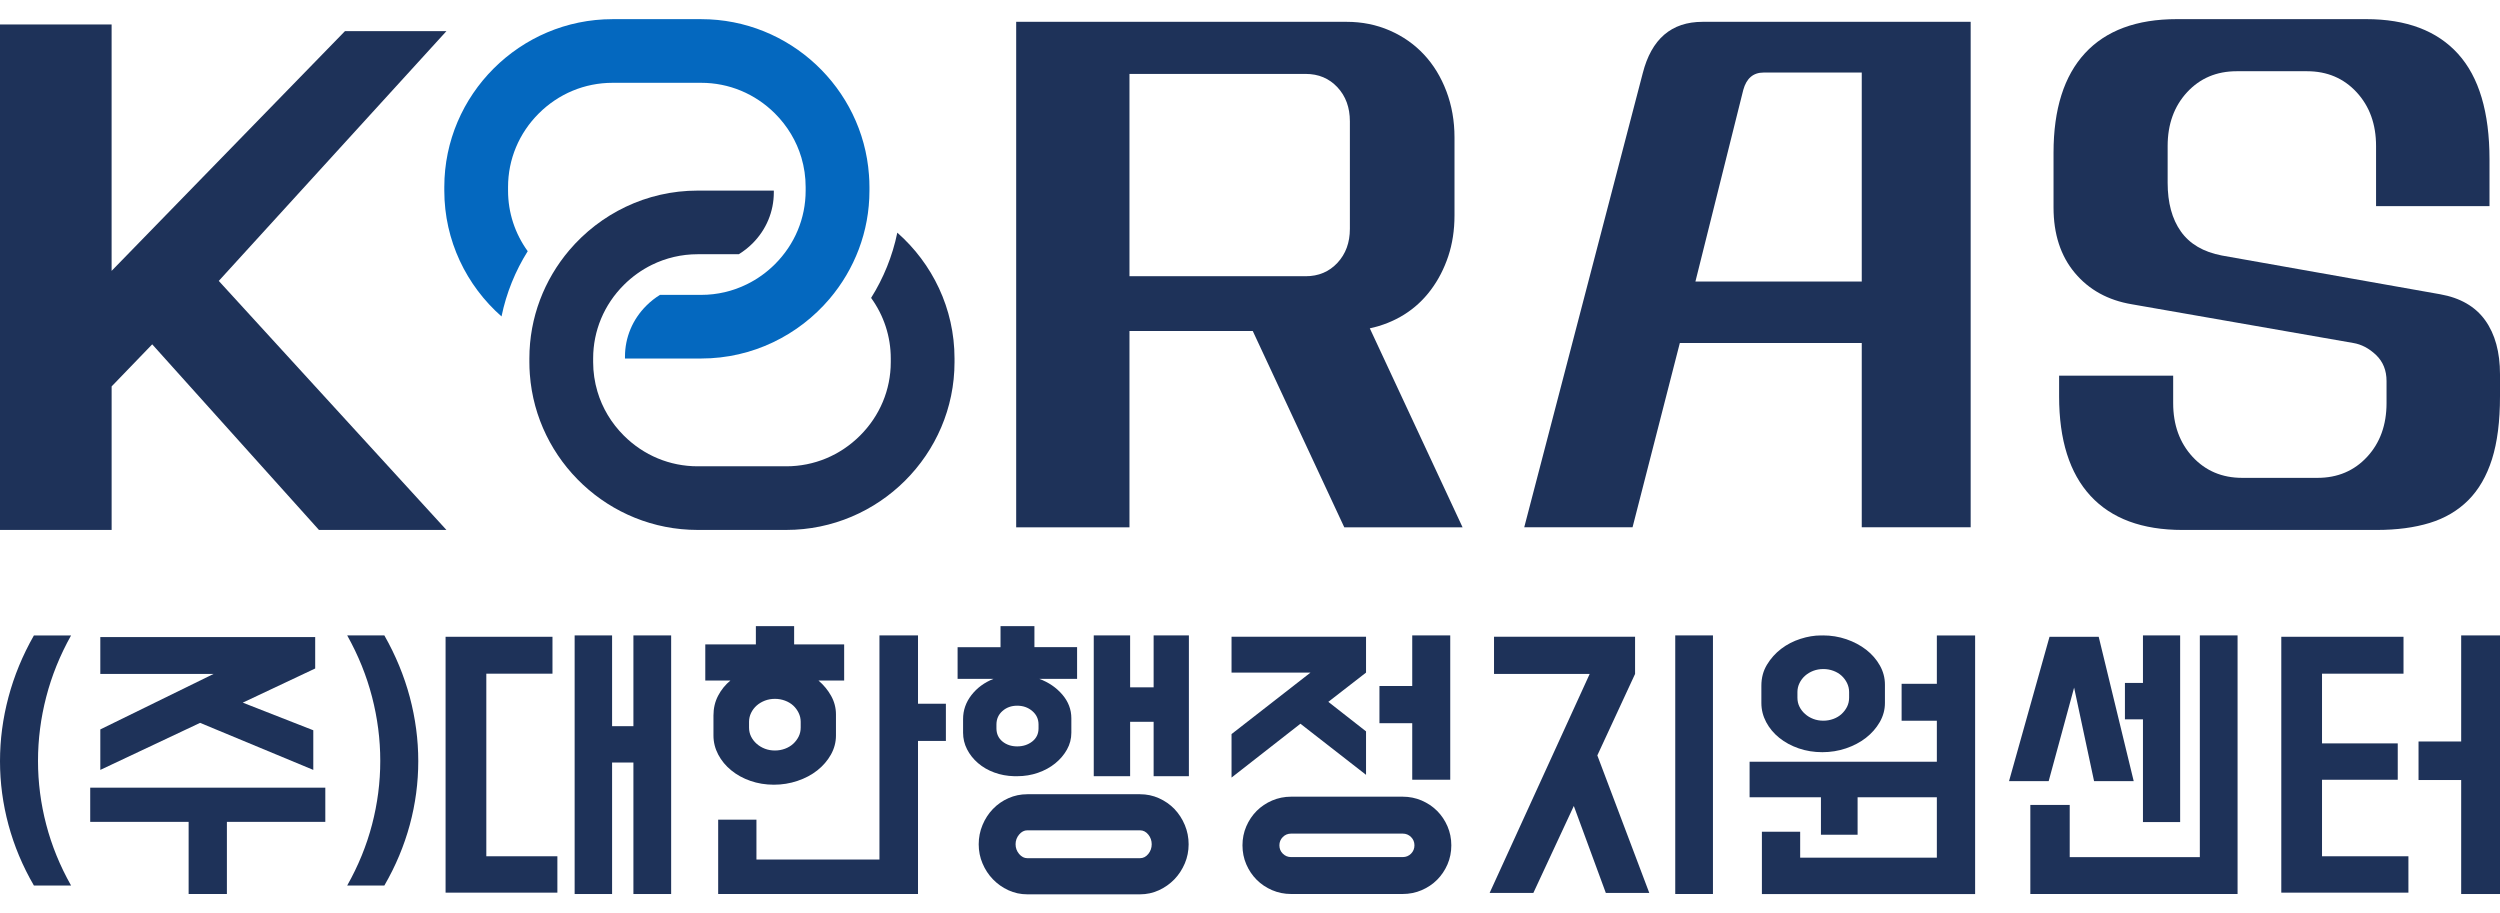
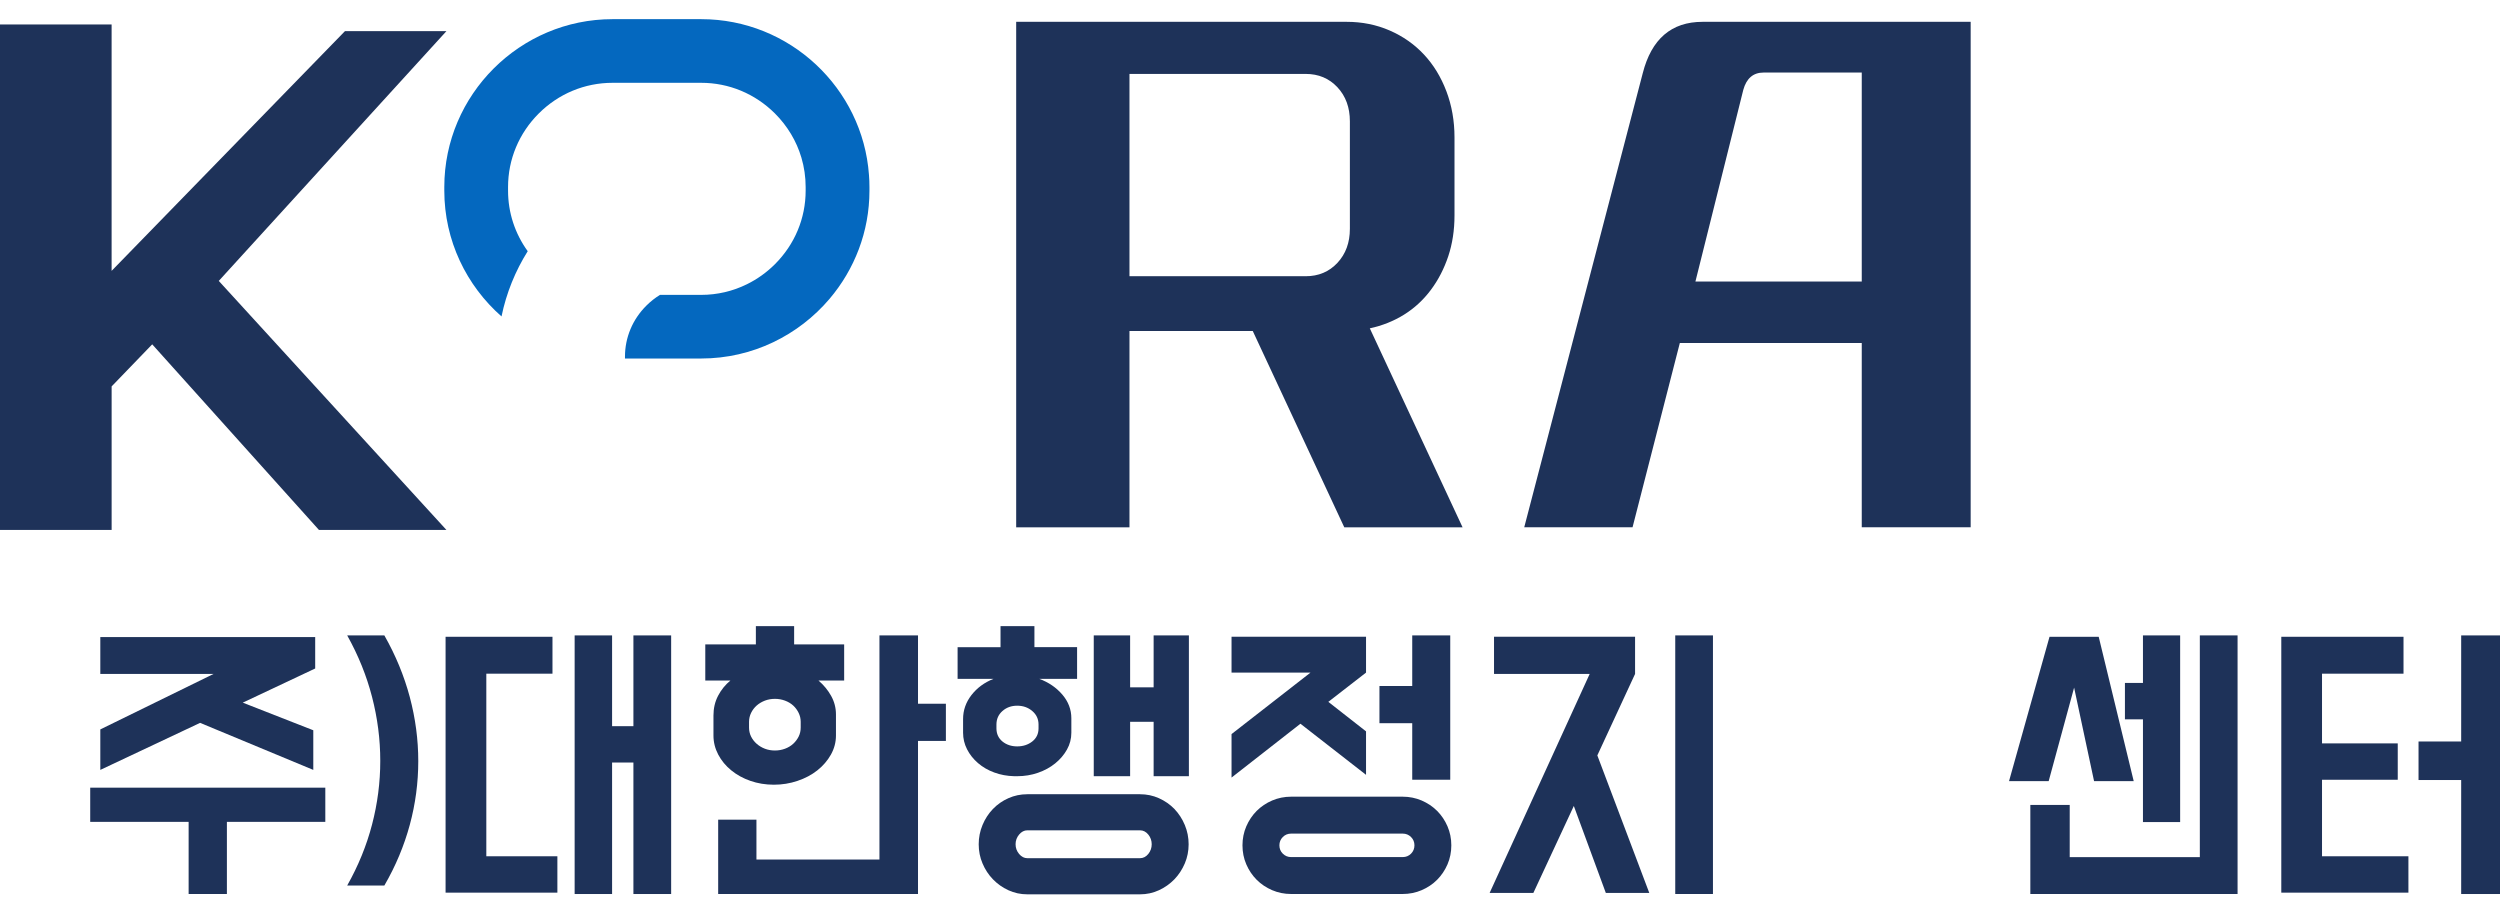
<svg xmlns="http://www.w3.org/2000/svg" width="104" height="38" viewBox="0 0 104 38" fill="none">
-   <path d="M2.957 26.433C2.495 27.26 2.15 28.112 1.923 28.992C1.695 29.871 1.581 30.758 1.581 31.654C1.581 32.549 1.695 33.431 1.923 34.303C2.15 35.175 2.495 36.021 2.957 36.839H1.411C0.94 36.028 0.588 35.187 0.353 34.315C0.118 33.443 0 32.56 0 31.665C0 30.771 0.117 29.882 0.353 28.998C0.588 28.115 0.94 27.261 1.411 26.434H2.957V26.433Z" fill="#1E3259" />
  <path d="M13.533 32.767V34.189H9.439V37.191H7.847V34.189H3.753V32.767H13.533ZM8.882 28.037H4.173V26.502H13.112V27.809L10.099 29.23L13.033 30.379V32.028L8.324 30.071L4.173 32.028V30.344L8.882 28.037Z" fill="#1E3259" />
  <path d="M15.989 26.433C16.459 27.26 16.811 28.114 17.047 28.997C17.282 29.881 17.4 30.77 17.4 31.664C17.4 32.559 17.283 33.442 17.047 34.314C16.811 35.186 16.459 36.027 15.989 36.838H14.443C14.905 36.02 15.25 35.174 15.477 34.302C15.705 33.43 15.819 32.548 15.819 31.652C15.819 30.758 15.705 29.871 15.477 28.991C15.25 28.112 14.905 27.259 14.443 26.432H15.989V26.433Z" fill="#1E3259" />
  <path d="M18.537 26.49H22.983V28.025H20.231V35.621H23.187V37.134H18.536V26.49H18.537ZM23.905 26.433H25.463V30.209H26.35V26.433H27.92V37.191H26.35V31.721H25.463V37.191H23.905V26.433Z" fill="#1E3259" />
  <path d="M33.037 26.808H35.117V28.309H34.048C34.268 28.499 34.445 28.713 34.577 28.952C34.709 29.191 34.776 29.447 34.776 29.72V30.596C34.776 30.877 34.706 31.141 34.566 31.392C34.425 31.642 34.237 31.86 34.003 32.046C33.768 32.232 33.493 32.378 33.178 32.484C32.863 32.591 32.535 32.644 32.194 32.644C31.846 32.644 31.519 32.59 31.216 32.484C30.913 32.379 30.647 32.232 30.42 32.046C30.192 31.86 30.012 31.643 29.879 31.392C29.747 31.141 29.68 30.877 29.68 30.596V29.765C29.68 29.462 29.744 29.188 29.874 28.941C30.003 28.694 30.174 28.484 30.386 28.309H29.34V26.808H31.444V26.046H33.036V26.808H33.037ZM31.468 35.758H36.585V26.433H38.189V29.276H39.349V30.822H38.189V37.191H29.876V34.098H31.468V35.758ZM33.309 30.027C33.309 29.898 33.281 29.774 33.224 29.657C33.167 29.54 33.092 29.437 32.997 29.35C32.901 29.263 32.788 29.195 32.655 29.146C32.523 29.097 32.384 29.072 32.24 29.072C32.088 29.072 31.949 29.097 31.82 29.146C31.691 29.196 31.577 29.263 31.478 29.35C31.38 29.437 31.302 29.54 31.245 29.657C31.189 29.774 31.16 29.898 31.16 30.027V30.266C31.16 30.402 31.189 30.527 31.245 30.641C31.302 30.755 31.38 30.855 31.478 30.942C31.577 31.029 31.691 31.098 31.82 31.147C31.949 31.197 32.089 31.221 32.24 31.221C32.384 31.221 32.523 31.196 32.655 31.147C32.788 31.098 32.901 31.029 32.997 30.942C33.091 30.855 33.167 30.755 33.224 30.641C33.281 30.527 33.309 30.402 33.309 30.266V30.027Z" fill="#1E3259" />
  <path d="M43.033 26.922H44.807V28.241H43.237C43.624 28.385 43.942 28.603 44.193 28.895C44.442 29.187 44.568 29.515 44.568 29.879V30.482C44.568 30.732 44.507 30.965 44.386 31.181C44.265 31.398 44.101 31.59 43.897 31.756C43.692 31.923 43.453 32.053 43.18 32.148C42.907 32.243 42.619 32.29 42.316 32.29H42.191C41.895 32.283 41.618 32.231 41.361 32.136C41.103 32.042 40.877 31.91 40.684 31.744C40.491 31.577 40.339 31.386 40.229 31.17C40.119 30.954 40.064 30.725 40.064 30.482V29.913C40.064 29.549 40.179 29.218 40.41 28.918C40.642 28.619 40.946 28.393 41.326 28.242H39.836V26.923H41.622V26.047H43.032V26.922H43.033ZM47.423 33.04C47.703 33.04 47.967 33.095 48.213 33.206C48.459 33.316 48.673 33.465 48.856 33.654C49.038 33.844 49.182 34.066 49.288 34.32C49.394 34.574 49.447 34.841 49.447 35.122C49.447 35.402 49.394 35.668 49.288 35.918C49.181 36.168 49.038 36.389 48.856 36.578C48.673 36.767 48.459 36.919 48.213 37.033C47.967 37.147 47.703 37.204 47.423 37.204H42.737C42.457 37.204 42.194 37.147 41.947 37.033C41.701 36.919 41.487 36.767 41.305 36.578C41.122 36.389 40.978 36.168 40.873 35.918C40.766 35.669 40.714 35.403 40.714 35.122C40.714 34.842 40.767 34.574 40.873 34.32C40.978 34.066 41.122 33.845 41.305 33.654C41.487 33.465 41.701 33.315 41.947 33.206C42.194 33.095 42.458 33.04 42.737 33.04H47.423ZM43.203 30.141C43.203 29.913 43.116 29.726 42.942 29.578C42.768 29.43 42.559 29.357 42.316 29.357C42.074 29.357 41.869 29.43 41.702 29.578C41.535 29.726 41.452 29.913 41.452 30.141V30.3C41.452 30.527 41.536 30.709 41.702 30.846C41.869 30.982 42.074 31.05 42.316 31.05C42.559 31.05 42.767 30.982 42.942 30.846C43.116 30.709 43.203 30.527 43.203 30.3V30.141ZM42.737 34.541C42.608 34.541 42.494 34.6 42.395 34.718C42.297 34.835 42.248 34.97 42.248 35.121C42.248 35.273 42.297 35.407 42.395 35.525C42.494 35.642 42.608 35.701 42.737 35.701H47.422C47.559 35.701 47.673 35.642 47.769 35.525C47.864 35.407 47.911 35.272 47.911 35.121C47.911 34.969 47.864 34.835 47.769 34.718C47.673 34.6 47.558 34.541 47.422 34.541H42.737ZM45.5 32.29V26.433H47.013V28.594H47.991V26.433H49.458V32.29H47.991V30.027H47.013V32.29H45.5Z" fill="#1E3259" />
  <path d="M56.827 26.49V27.98L55.258 29.197L56.827 30.425V32.233L54.098 30.107L51.232 32.347V30.538L54.518 27.979H51.232V26.489H56.827V26.49ZM58.351 33.142C58.631 33.142 58.895 33.196 59.141 33.301C59.387 33.408 59.602 33.551 59.784 33.733C59.966 33.916 60.11 34.13 60.216 34.376C60.322 34.622 60.375 34.886 60.375 35.166C60.375 35.446 60.322 35.71 60.216 35.957C60.109 36.203 59.965 36.417 59.784 36.599C59.602 36.782 59.387 36.925 59.141 37.031C58.895 37.137 58.631 37.19 58.351 37.19H53.711C53.43 37.19 53.167 37.137 52.921 37.031C52.675 36.925 52.46 36.782 52.278 36.599C52.096 36.417 51.952 36.203 51.846 35.957C51.739 35.71 51.687 35.446 51.687 35.166C51.687 34.886 51.74 34.622 51.846 34.376C51.952 34.13 52.097 33.916 52.278 33.733C52.46 33.551 52.675 33.407 52.921 33.301C53.167 33.196 53.431 33.142 53.711 33.142H58.351ZM53.712 34.678C53.575 34.678 53.459 34.725 53.365 34.82C53.27 34.915 53.223 35.03 53.223 35.166C53.223 35.303 53.27 35.419 53.365 35.513C53.46 35.607 53.576 35.655 53.712 35.655H58.352C58.489 35.655 58.604 35.608 58.699 35.513C58.793 35.418 58.841 35.302 58.841 35.166C58.841 35.03 58.794 34.915 58.699 34.82C58.603 34.725 58.488 34.678 58.352 34.678H53.712ZM58.749 28.537V26.433H60.33V32.438H58.749V30.084H57.385V28.537H58.749Z" fill="#1E3259" />
  <path d="M66.449 31.425L68.61 37.145H66.802L65.471 33.528L63.788 37.145H61.969L66.131 28.036H62.151V26.489H68.019V28.036L66.449 31.425ZM71.259 37.191H69.69V26.433H71.259V37.191Z" fill="#1E3259" />
-   <path d="M75.751 33.166H72.783V31.687H80.573V29.982H79.107V28.446H80.573V26.434H82.165V37.192H73.295V34.599H74.887V35.679H80.573V33.166H77.276V34.725H75.751V33.166ZM75.831 26.433C76.173 26.433 76.498 26.486 76.809 26.592C77.12 26.699 77.395 26.845 77.634 27.03C77.873 27.216 78.062 27.434 78.203 27.685C78.343 27.934 78.413 28.2 78.413 28.481V29.243C78.413 29.524 78.341 29.789 78.198 30.039C78.053 30.289 77.862 30.508 77.623 30.694C77.384 30.879 77.108 31.025 76.793 31.132C76.478 31.238 76.15 31.291 75.809 31.291C75.461 31.291 75.133 31.238 74.825 31.132C74.518 31.026 74.249 30.879 74.018 30.694C73.787 30.508 73.605 30.29 73.472 30.039C73.34 29.789 73.273 29.524 73.273 29.243V28.526C73.273 28.2 73.35 27.909 73.506 27.651C73.662 27.393 73.859 27.174 74.097 26.991C74.336 26.809 74.603 26.671 74.899 26.576C75.195 26.481 75.479 26.434 75.752 26.434H75.831V26.433ZM76.923 28.787C76.923 28.658 76.894 28.535 76.838 28.417C76.781 28.3 76.705 28.198 76.61 28.11C76.515 28.023 76.401 27.955 76.269 27.906C76.136 27.857 75.998 27.832 75.853 27.832C75.701 27.832 75.562 27.857 75.433 27.906C75.304 27.956 75.19 28.023 75.092 28.11C74.993 28.198 74.916 28.3 74.859 28.417C74.802 28.534 74.773 28.658 74.773 28.787V29.026C74.773 29.163 74.802 29.287 74.859 29.401C74.916 29.515 74.993 29.615 75.092 29.702C75.19 29.79 75.304 29.858 75.433 29.907C75.562 29.957 75.702 29.981 75.853 29.981C75.998 29.981 76.136 29.956 76.269 29.907C76.401 29.858 76.515 29.79 76.61 29.702C76.704 29.615 76.781 29.515 76.838 29.401C76.894 29.287 76.923 29.162 76.923 29.026V28.787Z" fill="#1E3259" />
  <path d="M87.306 26.49L88.762 32.494H87.113L86.283 28.605L85.225 32.494H83.576L85.26 26.49H87.306ZM86.1 35.656H91.513V26.433H93.083V37.191H84.462V33.484H86.1V35.656ZM89.147 29.924H88.397V28.411H89.147V26.432H90.694V34.199H89.147V29.924Z" fill="#1E3259" />
  <path d="M94.902 26.49H99.986V28.025H96.596V30.925H99.746V32.438H96.596V35.621H100.19V37.134H94.902V26.49ZM104 37.191H102.385V32.449H100.611V30.846H102.385V26.433H104V37.191Z" fill="#1E3259" />
  <path d="M4.643 1.019V11.268L14.35 1.296H18.571L9.101 11.686L18.572 22.046H13.269L6.332 14.324L4.644 16.074V22.046H0V1.019H4.643Z" fill="#1E3259" />
  <path d="M56.026 0.908C56.664 0.908 57.26 1.029 57.812 1.269C58.364 1.51 58.84 1.843 59.237 2.269C59.635 2.695 59.945 3.204 60.17 3.797C60.394 4.39 60.507 5.029 60.507 5.714V8.964C60.507 9.576 60.42 10.141 60.248 10.659C60.075 11.177 59.834 11.645 59.523 12.061C59.211 12.478 58.84 12.82 58.409 13.089C57.977 13.358 57.502 13.547 56.984 13.659L60.843 21.936H55.922L52.115 13.77H46.986V21.936H42.273V0.908H56.026ZM54.316 11.491C54.851 11.491 55.291 11.306 55.637 10.935C55.982 10.565 56.155 10.093 56.155 9.519V5.047C56.155 4.473 55.983 4.001 55.637 3.63C55.291 3.26 54.851 3.075 54.316 3.075H46.986V11.491H54.316Z" fill="#1E3259" />
  <path d="M81.979 21.935H77.449V14.268H69.881L67.914 21.935H63.408L68.338 3.046C68.702 1.62 69.532 0.908 70.827 0.908H81.98V21.935H81.979ZM77.449 11.713V3.018H73.366C72.934 3.018 72.652 3.26 72.52 3.741L70.529 11.713H77.449Z" fill="#1E3259" />
-   <path d="M98.036 3.838C97.498 3.255 96.809 2.963 95.972 2.963H93.047C92.209 2.963 91.521 3.255 90.982 3.838C90.444 4.421 90.174 5.167 90.174 6.075V7.603C90.174 8.436 90.357 9.112 90.725 9.63C91.092 10.149 91.661 10.482 92.431 10.63L101.511 12.241C102.348 12.39 102.973 12.751 103.384 13.324C103.795 13.898 104 14.648 104 15.574V16.49C104 17.527 103.889 18.398 103.667 19.102C103.444 19.805 103.115 20.374 102.679 20.81C102.243 21.245 101.708 21.56 101.075 21.754C100.443 21.948 99.707 22.046 98.869 22.046H90.789C89.113 22.046 87.839 21.574 86.967 20.63C86.095 19.685 85.659 18.306 85.659 16.49V15.629H90.404V16.768C90.404 17.676 90.674 18.421 91.212 19.005C91.751 19.587 92.439 19.879 93.277 19.879H96.407C97.244 19.879 97.933 19.587 98.472 19.005C99.011 18.422 99.28 17.676 99.28 16.768V15.851C99.28 15.407 99.134 15.046 98.844 14.768C98.553 14.491 98.236 14.324 97.894 14.268L88.685 12.658C87.693 12.491 86.902 12.056 86.313 11.352C85.723 10.648 85.427 9.741 85.427 8.63V6.352C85.427 4.538 85.864 3.158 86.736 2.213C87.608 1.269 88.882 0.796 90.558 0.796H98.433C100.108 0.796 101.383 1.278 102.255 2.241C103.127 3.204 103.563 4.667 103.563 6.63V8.574H98.844V6.075C98.844 5.167 98.575 4.422 98.036 3.838Z" fill="#1E3259" />
  <path d="M36.149 7.274C35.888 3.667 32.85 0.797 29.171 0.797H25.481C21.632 0.797 18.483 3.939 18.483 7.779V7.932C18.483 10.01 19.406 11.882 20.863 13.164C21.064 12.186 21.439 11.27 21.953 10.45C21.422 9.717 21.135 8.845 21.135 7.932V7.779C21.135 6.629 21.589 5.542 22.413 4.72C23.237 3.898 24.327 3.445 25.48 3.445H29.171C30.323 3.445 31.412 3.898 32.237 4.72C32.761 5.243 33.135 5.872 33.338 6.556C33.454 6.949 33.515 7.36 33.515 7.779V7.932C33.515 9.082 33.061 10.168 32.237 10.991C31.89 11.337 31.497 11.616 31.071 11.825C30.485 12.114 29.839 12.267 29.171 12.267H27.456C27.253 12.391 27.062 12.541 26.889 12.714C26.314 13.286 25.999 14.04 25.999 14.837V14.914H29.171C31.305 14.914 33.223 13.946 34.51 12.431C35.543 11.213 36.169 9.642 36.169 7.933V7.78C36.17 7.608 36.162 7.441 36.149 7.274Z" fill="#0468BF" />
-   <path d="M22.041 15.568C22.303 19.175 25.34 22.045 29.019 22.045H32.71C36.559 22.045 39.708 18.904 39.708 15.064V14.911C39.708 12.833 38.784 10.96 37.328 9.679C37.127 10.657 36.752 11.573 36.238 12.393C36.768 13.126 37.056 13.998 37.056 14.911V15.064C37.056 16.214 36.601 17.3 35.777 18.122C34.952 18.945 33.864 19.398 32.711 19.398H29.02C27.867 19.398 26.778 18.945 25.953 18.122C25.43 17.6 25.055 16.971 24.853 16.287C24.736 15.894 24.675 15.483 24.675 15.064V14.911C24.675 13.761 25.129 12.674 25.953 11.852C26.3 11.506 26.694 11.226 27.119 11.017C27.705 10.729 28.352 10.576 29.02 10.576H30.735C30.937 10.451 31.128 10.302 31.302 10.129C31.876 9.557 32.191 8.802 32.191 8.006V7.929H29.02C26.886 7.929 24.968 8.896 23.68 10.412C22.648 11.63 22.022 13.2 22.022 14.91V15.063C22.021 15.235 22.029 15.402 22.041 15.568Z" fill="#1E3259" />
</svg>